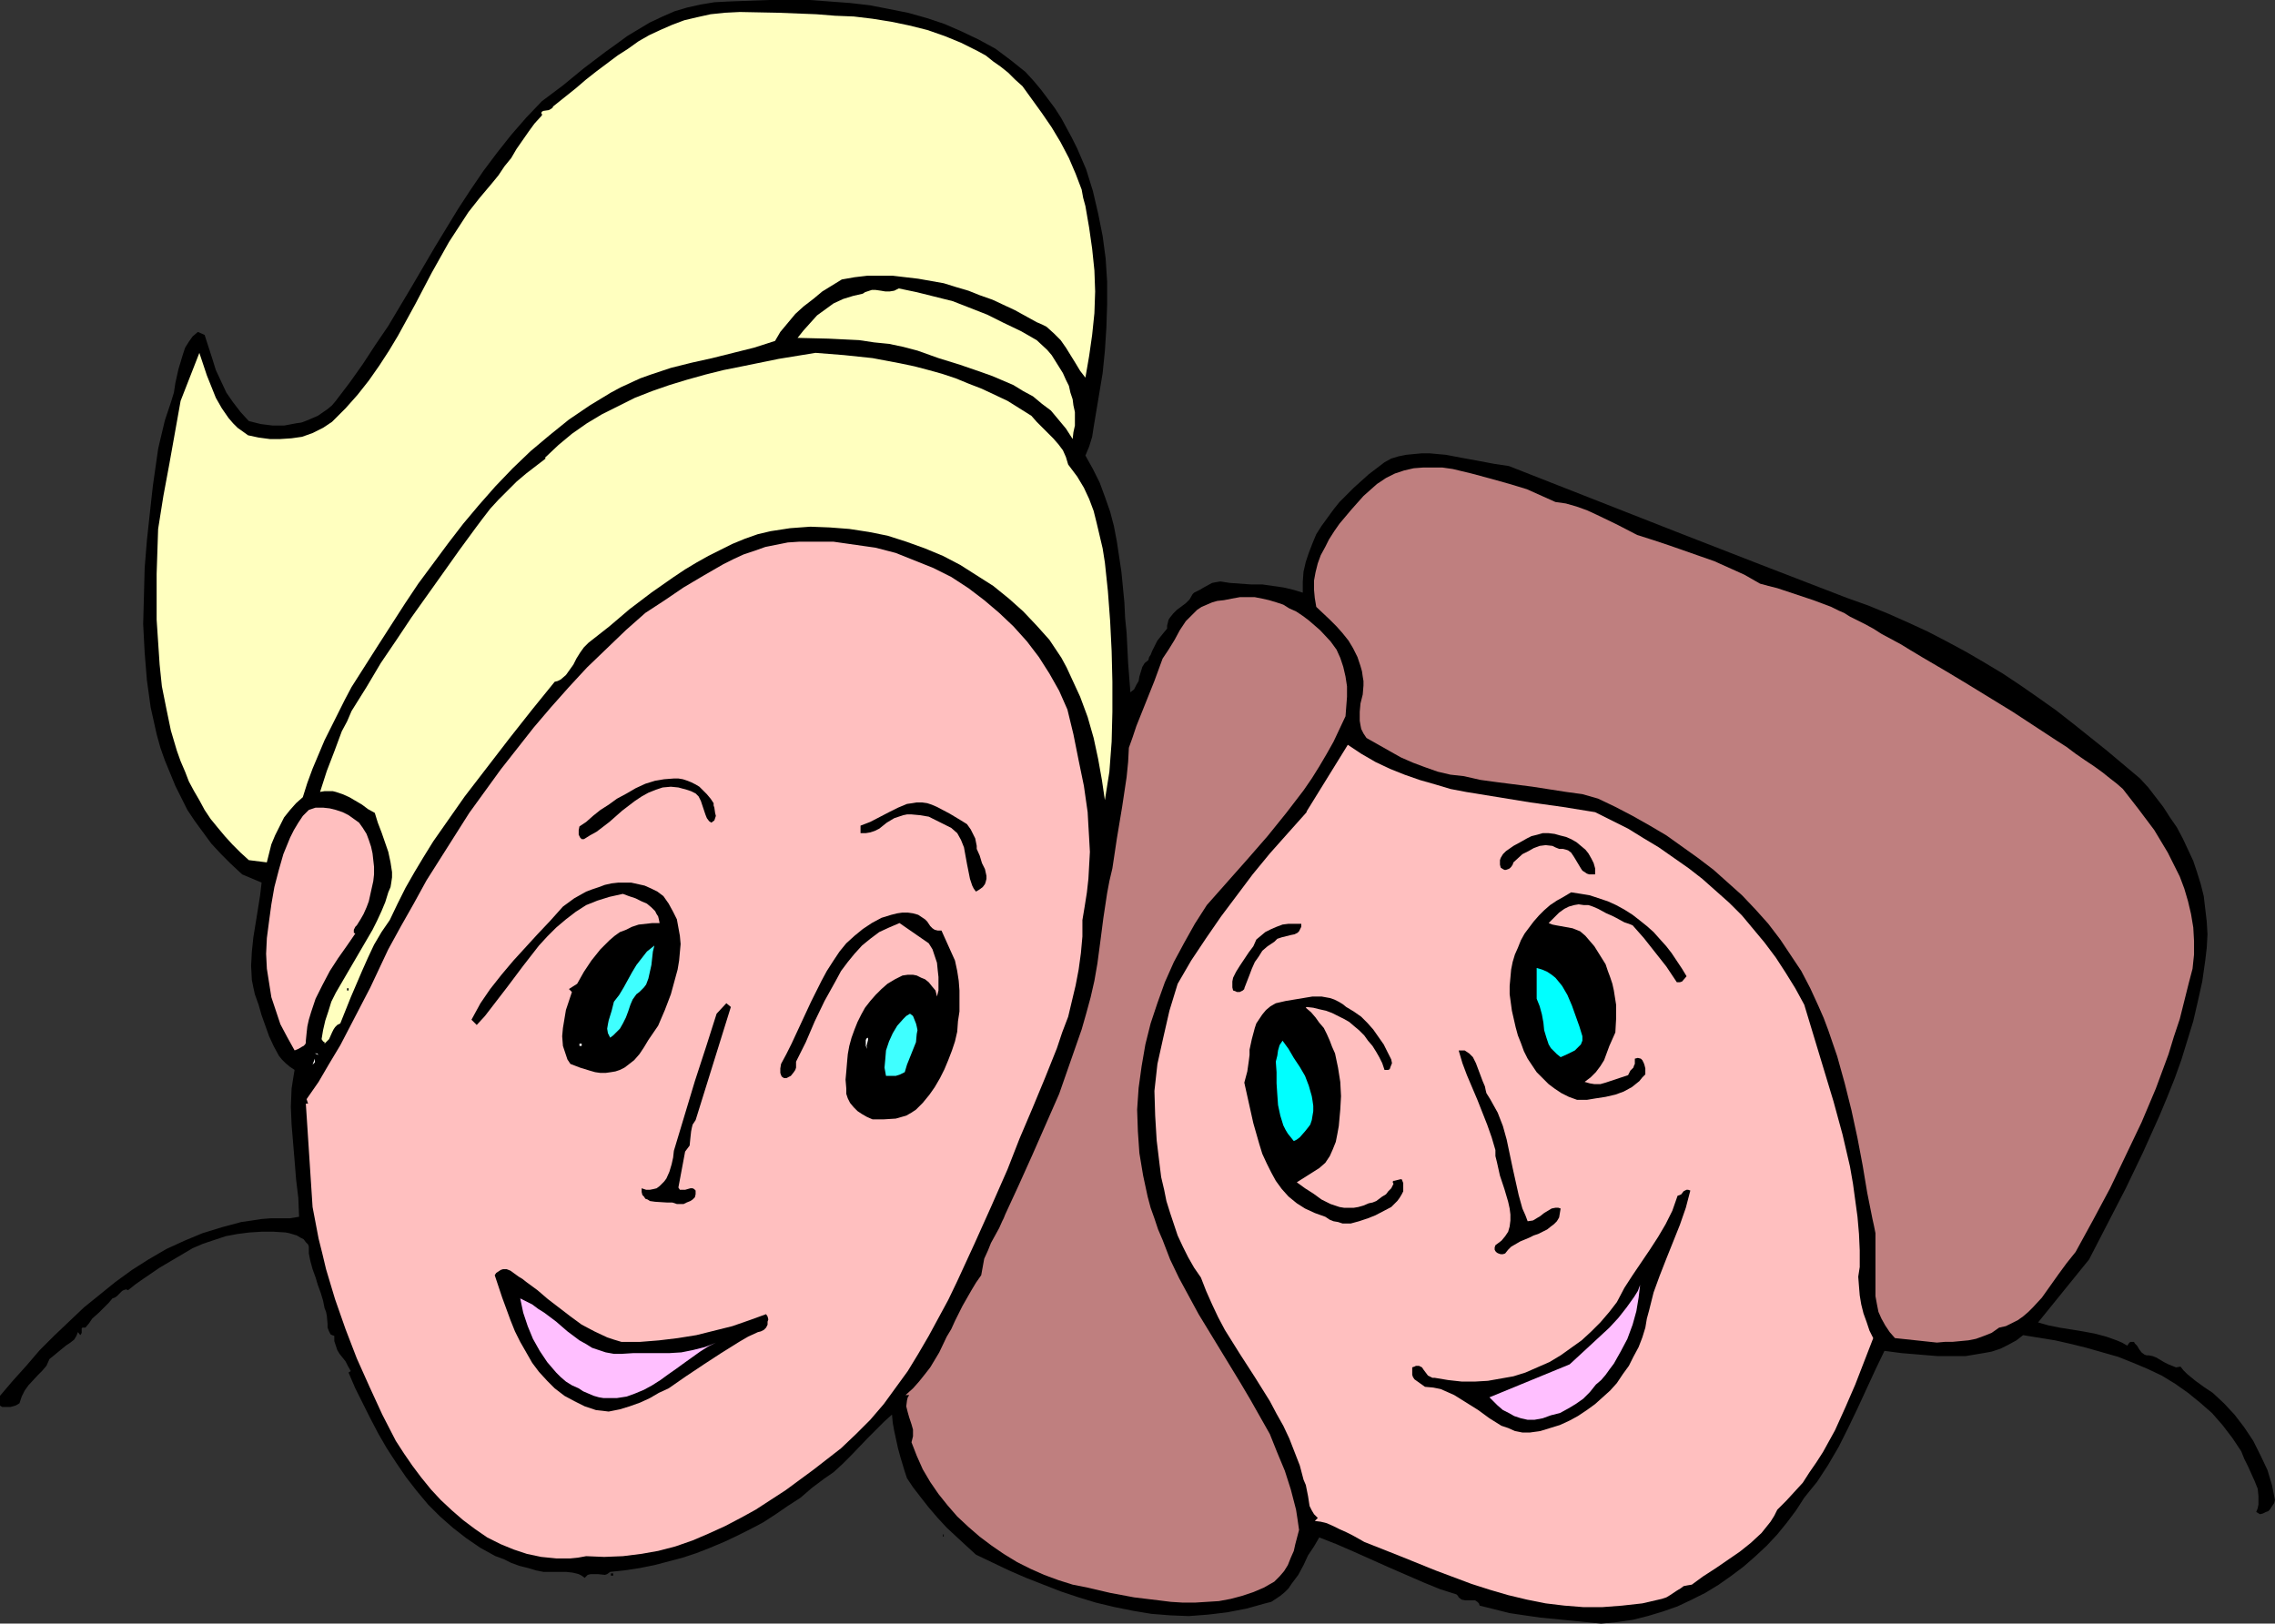
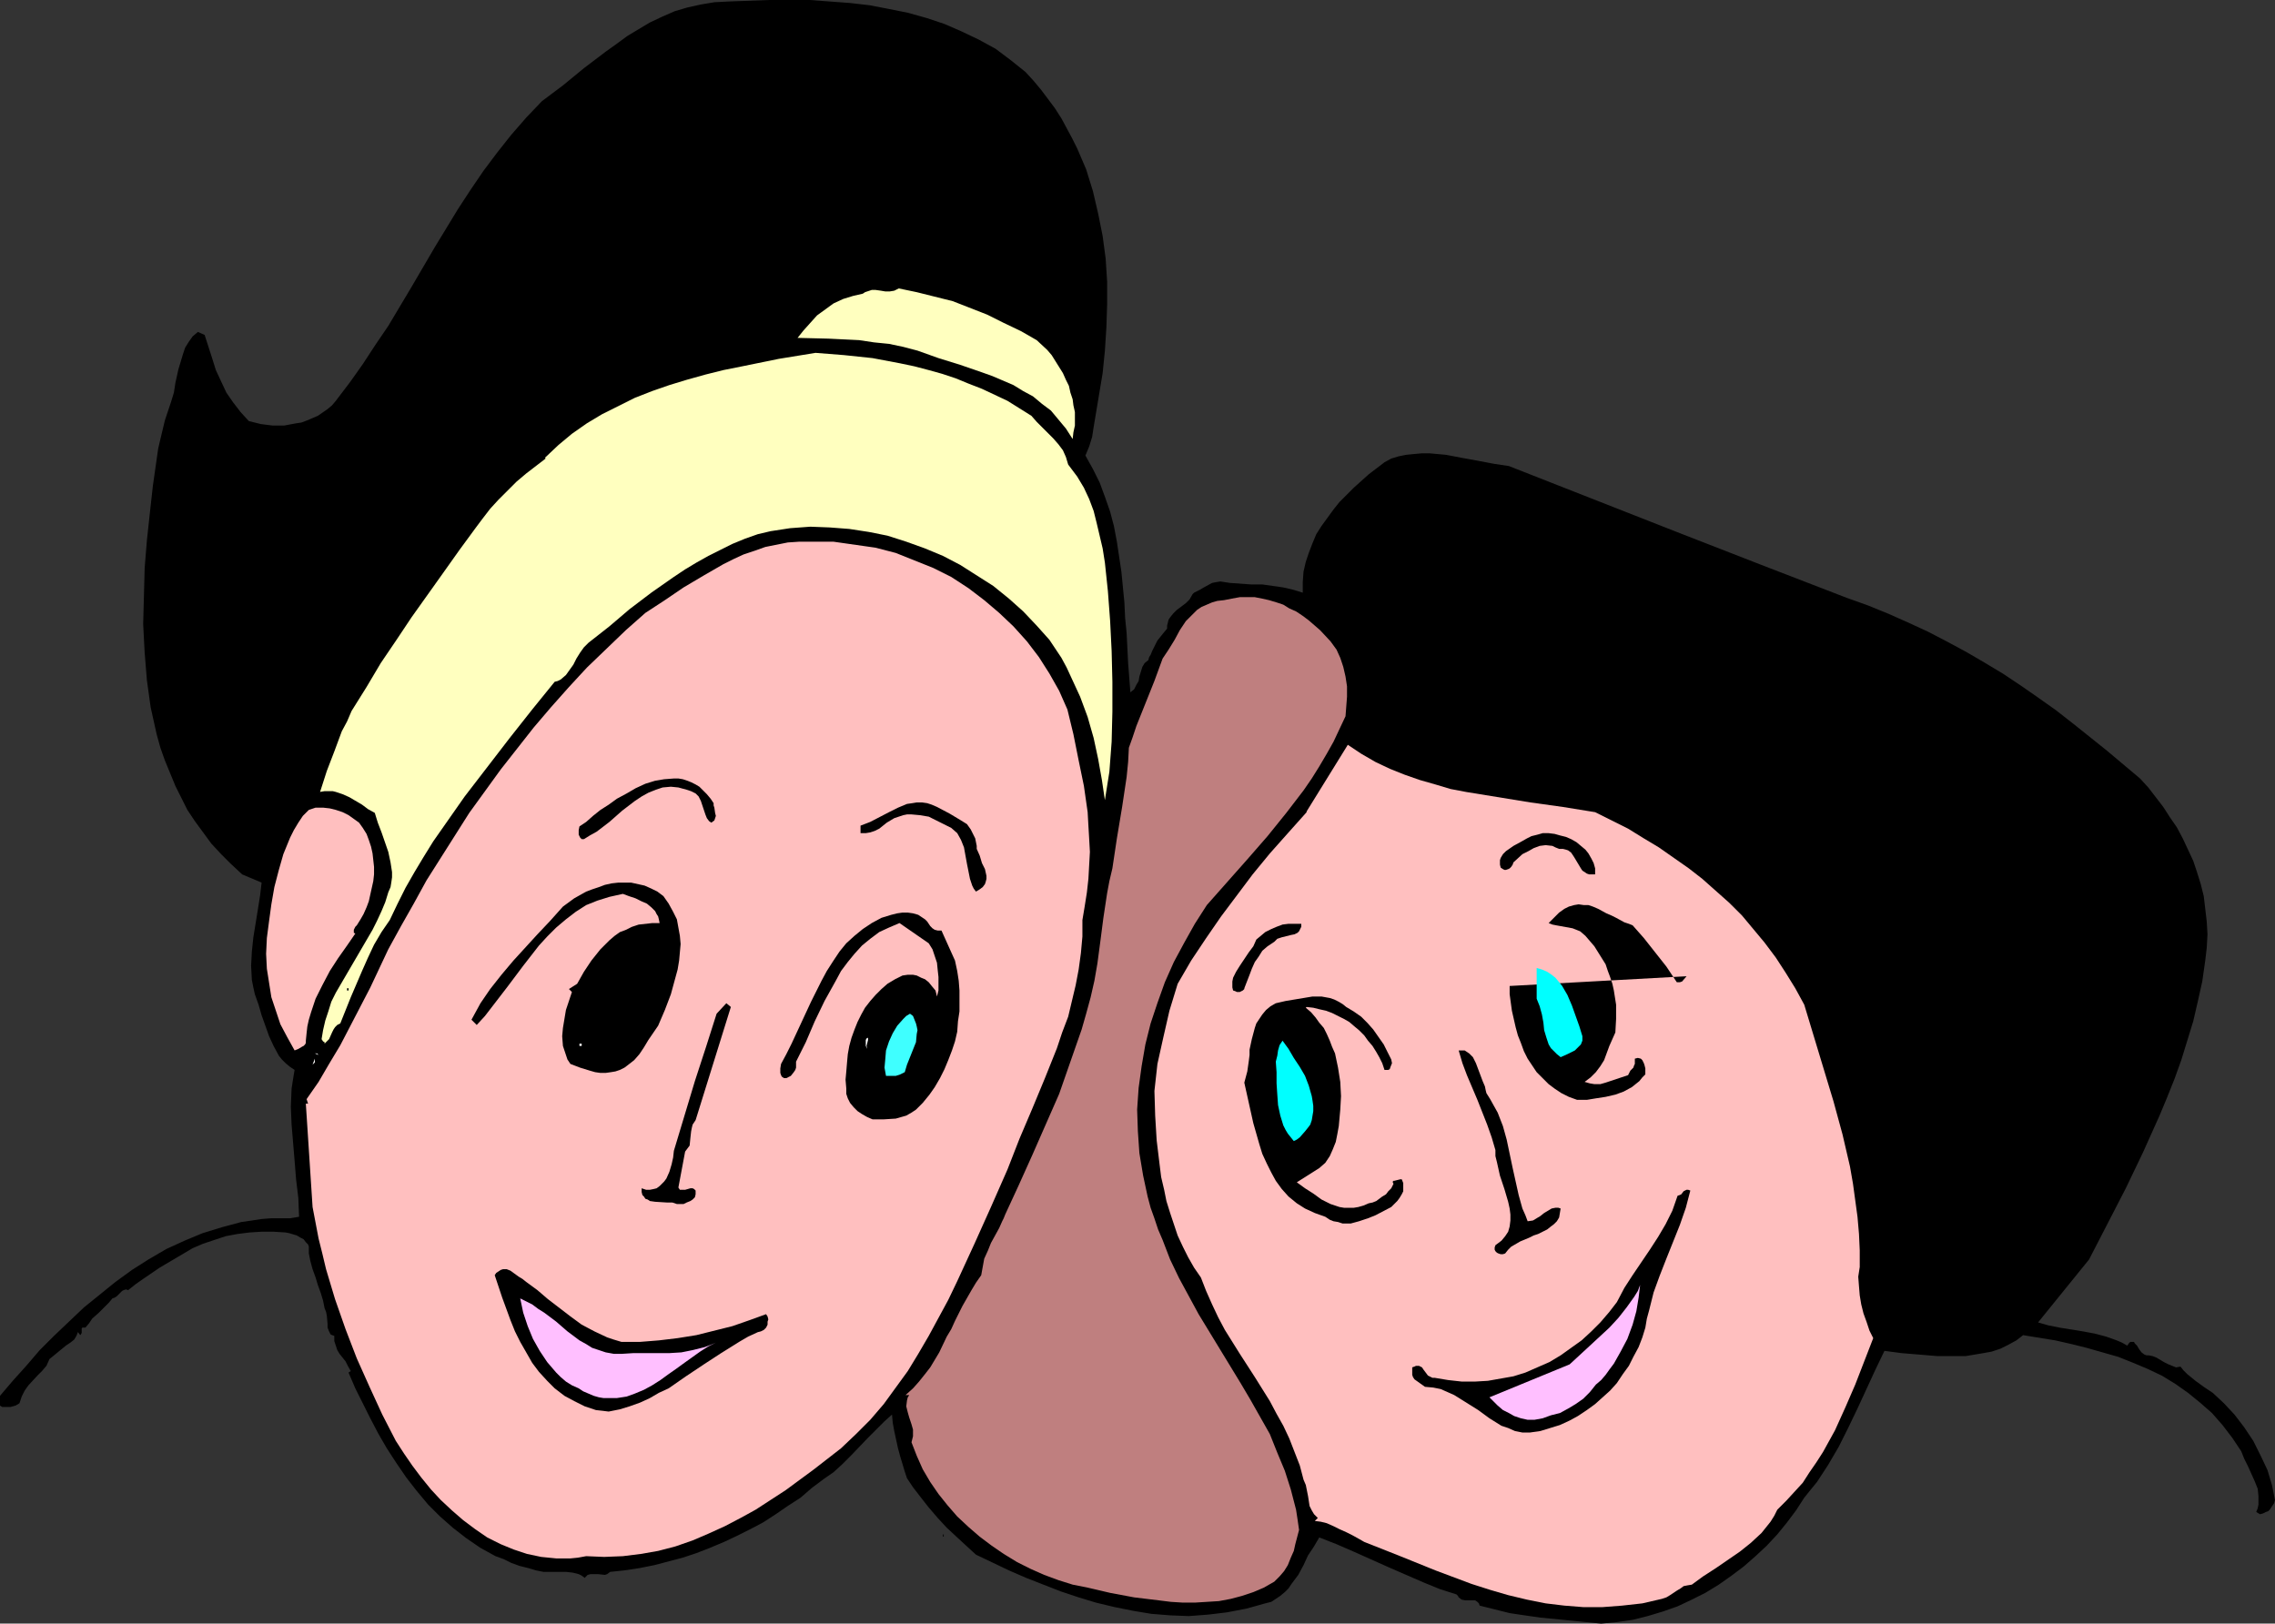
<svg xmlns="http://www.w3.org/2000/svg" xmlns:ns1="http://sodipodi.sourceforge.net/DTD/sodipodi-0.dtd" xmlns:ns2="http://www.inkscape.org/namespaces/inkscape" version="1.0" width="129.766mm" height="92.63mm" id="svg38" ns1:docname="Friends 6.wmf">
  <rect width="100%" height="100%" fill="#333333" stroke="none" />
  <ns1:namedview id="namedview38" pagecolor="#ffffff" bordercolor="#000000" borderopacity="0.25" ns2:showpageshadow="2" ns2:pageopacity="0.0" ns2:pagecheckerboard="0" ns2:deskcolor="#d1d1d1" ns2:document-units="mm" />
  <defs id="defs1">
    <pattern id="WMFhbasepattern" patternUnits="userSpaceOnUse" width="6" height="6" x="0" y="0" />
  </defs>
  <path style="fill:#000000;fill-opacity:1;fill-rule:evenodd;stroke:none" d="m 221.069,15.51 1.778,1.939 1.616,1.939 1.454,1.939 1.454,1.939 1.454,2.262 1.131,2.1 1.131,2.1 1.131,2.262 0.97,2.262 0.97,2.262 1.454,4.685 1.131,4.847 0.97,4.847 0.646,4.847 0.323,5.008 v 4.847 l -0.162,5.008 -0.323,5.008 -0.485,4.847 -0.808,4.847 -0.808,4.847 -0.323,1.939 -0.323,2.1 -0.646,2.1 -0.808,1.939 1.616,2.908 1.454,2.908 1.131,3.07 1.131,3.231 0.808,3.07 0.646,3.393 0.485,3.231 0.485,3.231 0.646,6.624 0.162,3.393 0.323,3.231 0.323,6.462 0.485,6.301 0.808,-0.646 0.485,-0.969 0.485,-0.808 0.162,-0.969 0.646,-2.1 0.485,-0.808 0.808,-0.646 0.162,-0.646 0.323,-0.485 0.323,-0.808 0.808,-1.616 0.323,-0.646 0.646,-0.808 0.646,-0.808 0.808,-0.969 v -0.646 l 0.162,-0.646 0.162,-0.646 0.323,-0.485 0.646,-0.808 0.808,-0.808 1.939,-1.454 0.808,-0.808 0.646,-1.131 0.323,-0.323 0.646,-0.323 0.646,-0.323 0.808,-0.485 1.778,-0.969 0.808,-0.162 0.97,-0.162 2.101,0.323 2.262,0.162 2.262,0.162 h 2.424 l 2.262,0.323 2.262,0.323 2.101,0.485 2.101,0.646 v -2.262 l 0.162,-2.262 0.485,-2.1 0.646,-1.939 0.808,-2.1 0.808,-1.939 1.131,-1.777 1.293,-1.777 1.293,-1.777 1.293,-1.616 3.07,-3.07 3.232,-2.908 3.394,-2.585 1.454,-0.808 1.616,-0.485 1.616,-0.323 1.616,-0.162 1.778,-0.162 h 1.616 l 3.555,0.323 3.394,0.646 3.555,0.646 3.394,0.646 3.232,0.485 18.099,7.109 18.099,7.109 18.261,7.109 18.422,7.109 4.525,1.616 4.363,1.777 4.363,1.939 4.202,1.939 4.04,2.1 4.202,2.262 3.878,2.262 4.04,2.423 3.878,2.585 3.717,2.585 3.878,2.746 3.717,2.908 7.272,5.816 7.11,5.978 1.778,1.939 1.616,2.1 1.616,2.1 1.454,2.262 1.454,2.1 1.293,2.423 1.131,2.423 1.131,2.423 0.808,2.423 0.808,2.585 0.646,2.585 0.323,2.746 0.323,2.746 0.162,2.746 -0.162,2.908 -0.323,2.746 -0.646,4.524 -0.97,4.362 -0.97,4.2 -1.293,4.201 -1.293,4.2 -1.454,4.039 -1.616,4.039 -1.616,3.877 -3.555,7.916 -3.717,7.755 -7.918,15.348 -10.989,13.571 2.262,0.646 2.424,0.485 5.01,0.808 2.586,0.485 2.424,0.646 2.262,0.808 1.131,0.485 1.131,0.646 0.323,-0.485 0.323,-0.323 h 0.162 0.646 l 0.162,0.323 0.485,0.485 0.485,0.808 0.485,0.646 0.646,0.485 0.485,0.162 h 0.485 l 0.808,0.162 0.808,0.323 1.616,0.969 0.97,0.485 0.808,0.323 0.808,0.323 0.97,-0.162 0.646,0.808 0.808,0.808 1.778,1.454 1.778,1.292 1.939,1.292 2.424,2.262 2.262,2.423 2.101,2.746 1.939,2.908 1.616,3.231 1.454,3.07 0.97,3.231 0.323,1.616 0.323,1.616 -0.162,0.646 -0.323,0.485 -0.646,0.969 -0.323,0.323 -0.485,0.162 -0.646,0.323 -0.646,0.162 -0.808,-0.485 0.323,-0.808 0.162,-0.808 v -0.969 -0.808 l -0.162,-1.616 -0.646,-1.616 -1.454,-3.231 -0.808,-1.616 -0.646,-1.616 -1.939,-2.908 -2.101,-2.746 -2.262,-2.585 -2.586,-2.262 -2.586,-2.1 -2.747,-1.939 -2.909,-1.777 -3.07,-1.454 -3.07,-1.292 -3.232,-1.292 -3.394,-0.969 -3.394,-0.969 -3.232,-0.808 -3.555,-0.808 -6.949,-1.131 -1.454,1.131 -1.778,0.969 -1.616,0.808 -1.939,0.646 -1.778,0.323 -1.939,0.323 -1.939,0.323 h -1.939 -4.04 l -3.878,-0.323 -3.878,-0.323 -3.717,-0.485 -1.939,4.039 -3.878,8.401 -1.939,4.039 -2.101,4.2 -2.262,3.877 -2.424,3.716 -1.454,1.777 -1.293,1.616 -1.778,2.746 -1.939,2.585 -2.101,2.585 -2.262,2.423 -2.424,2.262 -2.586,2.262 -2.586,1.939 -2.747,1.939 -2.909,1.777 -2.909,1.454 -3.07,1.454 -3.232,1.131 -3.232,0.969 -3.232,0.808 -3.394,0.485 -3.394,0.323 -6.464,-0.646 -6.626,-0.646 -3.394,-0.485 -3.232,-0.485 -3.232,-0.808 -3.232,-0.808 -0.162,-0.485 -0.323,-0.323 -0.485,-0.323 h -0.646 -1.454 l -0.808,-0.162 -0.646,-0.485 -0.162,-0.323 -0.323,-0.323 -3.555,-1.131 -3.555,-1.454 -3.717,-1.616 -3.717,-1.616 -7.595,-3.393 -3.717,-1.616 -3.717,-1.454 -1.131,1.939 -1.293,1.939 -0.97,2.1 -1.131,2.1 -1.454,1.939 -0.646,0.969 -0.808,0.808 -0.97,0.808 -0.97,0.646 -0.97,0.646 -1.293,0.323 -4.04,1.131 -4.202,0.808 -4.04,0.485 -4.202,0.323 -4.04,-0.162 -4.04,-0.323 -3.878,-0.646 -4.04,-0.808 -4.04,-0.969 -3.717,-1.131 -3.878,-1.292 -3.717,-1.454 -3.717,-1.454 -3.717,-1.616 -7.11,-3.393 -1.939,-1.777 -2.101,-1.939 -2.262,-2.1 -1.939,-2.1 -1.939,-2.262 -1.778,-2.262 -1.616,-2.1 -1.293,-1.939 -0.485,-1.454 -0.485,-1.616 -0.485,-1.616 -0.485,-1.777 -0.808,-3.716 -0.323,-1.777 -0.162,-1.777 -1.616,1.454 -1.778,1.777 -1.778,1.777 -3.555,3.716 -1.939,1.939 -1.939,1.777 -2.101,1.454 -2.586,1.939 -2.424,2.1 -2.747,1.777 -2.586,1.777 -2.747,1.777 -2.747,1.454 -2.909,1.454 -2.747,1.292 -3.07,1.292 -2.909,1.131 -2.909,0.969 -3.07,0.808 -3.07,0.808 -3.232,0.646 -3.232,0.485 -3.07,0.323 -0.646,0.485 -0.485,0.162 -1.454,-0.162 h -1.616 l -0.646,0.162 -0.646,0.646 -0.646,-0.485 -0.646,-0.323 -1.293,-0.323 -1.454,-0.162 h -1.616 -3.232 l -1.616,-0.323 -1.616,-0.485 -1.939,-0.485 -1.778,-0.646 -1.616,-0.808 -1.778,-0.646 -3.232,-1.777 -3.07,-2.1 -2.909,-2.262 -2.747,-2.423 -2.586,-2.585 -2.424,-2.908 -2.262,-2.908 -2.101,-3.07 -2.101,-3.231 -1.778,-3.07 -1.778,-3.393 -1.616,-3.231 -1.616,-3.231 -1.454,-3.393 0.485,-0.323 -0.646,-1.131 -0.485,-0.969 -1.293,-1.616 -0.485,-0.808 -0.323,-0.969 -0.323,-0.969 v -1.131 l -0.485,-0.162 -0.323,-0.162 -0.323,-0.646 -0.323,-0.808 v -0.808 l -0.162,-1.777 -0.162,-0.808 -0.323,-0.808 -0.323,-1.616 -0.485,-1.616 -0.646,-1.777 -0.485,-1.616 -0.646,-1.777 -0.485,-1.777 -0.323,-1.616 v -1.454 l -0.162,-0.485 -0.485,-0.485 -0.485,-0.646 -0.646,-0.323 -0.808,-0.485 -1.616,-0.485 -0.808,-0.162 -2.586,-0.162 h -2.586 l -2.586,0.162 -2.586,0.323 -2.586,0.485 -2.424,0.808 -2.424,0.808 -2.262,0.969 -3.555,2.1 -3.555,2.1 -3.555,2.423 -1.616,1.131 -1.616,1.292 -0.485,-0.162 -0.485,0.162 -0.323,0.162 -0.485,0.485 -0.646,0.646 -0.485,0.323 -0.485,0.162 -0.808,0.969 -0.808,0.808 -1.293,1.292 -1.454,1.292 -0.646,0.969 -0.808,0.969 h -0.485 -0.162 l -0.162,0.162 v 0.969 l -0.162,0.323 -0.162,0.162 -0.485,-0.646 -0.323,0.808 -0.485,0.808 -0.808,0.646 -0.97,0.646 -1.778,1.454 -0.97,0.808 -0.808,0.646 -0.646,1.454 -0.97,1.131 -0.97,0.969 -1.939,2.1 -0.808,1.131 -0.646,1.292 -0.485,1.454 -0.808,0.485 -1.131,0.323 H 1.131 0.485 L 0,303.083 v -2.1 l 2.747,-3.231 2.909,-3.231 2.909,-3.393 3.07,-3.07 3.232,-3.07 3.232,-3.07 3.394,-2.746 3.394,-2.746 3.555,-2.585 3.555,-2.262 3.878,-2.262 3.878,-1.777 3.878,-1.616 4.202,-1.292 4.202,-1.131 2.262,-0.323 2.101,-0.323 2.101,-0.162 h 1.939 2.101 l 1.939,-0.323 -0.162,-4.039 -0.485,-4.039 -0.323,-4.039 -0.323,-3.877 -0.323,-3.877 -0.162,-3.877 0.162,-3.877 0.323,-2.1 0.323,-1.939 -0.97,-0.646 -0.97,-0.808 -0.808,-0.808 -0.646,-0.808 -1.131,-2.1 -0.97,-2.1 -1.616,-4.524 -0.646,-2.262 -0.808,-2.262 -0.323,-1.454 -0.323,-1.616 -0.162,-3.07 0.162,-3.07 0.323,-3.07 0.97,-5.978 0.485,-3.07 0.323,-2.746 -4.202,-1.777 -2.424,-2.262 -2.101,-2.1 -2.101,-2.262 -1.778,-2.423 -1.778,-2.423 -1.616,-2.423 -1.293,-2.585 -1.293,-2.585 -1.131,-2.746 -1.131,-2.746 -0.97,-2.746 -0.808,-2.908 -0.646,-2.908 -0.646,-2.908 -0.808,-5.816 -0.485,-5.978 -0.323,-6.139 0.162,-5.978 0.162,-6.139 0.485,-5.978 0.646,-5.978 0.646,-5.816 0.808,-5.655 0.323,-2.262 0.485,-2.1 0.97,-4.039 1.293,-3.877 0.646,-2.1 0.323,-2.1 0.646,-2.908 0.485,-1.616 0.485,-1.616 0.485,-1.454 0.808,-1.292 0.808,-1.131 1.131,-0.969 1.454,0.646 1.616,5.008 0.808,2.585 1.131,2.423 1.131,2.423 1.454,2.1 1.616,2.1 1.778,1.939 1.293,0.323 1.293,0.323 2.586,0.323 h 2.424 l 2.586,-0.485 1.131,-0.162 1.293,-0.485 1.131,-0.485 1.131,-0.485 2.101,-1.454 0.97,-0.808 0.808,-0.969 3.07,-4.039 2.747,-3.877 2.747,-4.201 2.747,-4.039 5.01,-8.401 5.01,-8.563 5.01,-8.239 2.747,-4.201 2.747,-4.039 2.909,-3.877 3.07,-3.877 3.232,-3.716 3.394,-3.554 4.525,-3.393 4.525,-3.716 4.686,-3.554 2.262,-1.616 2.424,-1.777 2.424,-1.454 2.424,-1.454 2.747,-1.292 2.586,-1.131 2.747,-0.808 2.909,-0.646 2.909,-0.485 3.07,-0.162 L 165.801,0 h 4.363 4.363 l 4.363,0.323 4.363,0.323 4.202,0.485 4.202,0.808 4.04,0.808 4.04,1.131 3.878,1.292 3.717,1.616 3.717,1.777 3.555,1.939 3.232,2.423 z" id="path1" />
-   <path style="fill:#ffffbf;fill-opacity:1;fill-rule:evenodd;stroke:none" d="m 220.422,18.579 2.101,2.908 2.101,2.908 2.101,3.07 1.939,3.231 1.778,3.393 1.454,3.393 1.293,3.393 0.323,1.777 0.485,1.777 0.808,4.685 0.646,4.524 0.485,4.685 0.162,4.524 -0.162,4.685 -0.485,4.685 -0.646,4.524 -0.808,4.685 -1.131,-1.454 -0.97,-1.616 -2.101,-3.393 -1.131,-1.616 -1.454,-1.454 -1.616,-1.454 -0.97,-0.485 -1.131,-0.485 -4.686,-2.585 -2.424,-1.131 -2.424,-1.131 -2.747,-0.969 -2.424,-0.969 -2.747,-0.808 -2.586,-0.808 -2.747,-0.485 -2.747,-0.485 -2.747,-0.323 -2.747,-0.323 h -2.747 -2.747 l -2.747,0.323 -2.747,0.485 -2.101,1.292 -2.101,1.292 -1.939,1.616 -2.101,1.616 -1.778,1.616 -1.616,1.939 -1.616,1.939 -1.131,1.939 -4.525,1.454 -4.525,1.131 -4.525,1.131 -4.363,0.969 -4.525,1.131 -4.363,1.454 -2.262,0.808 -2.101,0.969 -2.101,0.969 -2.101,1.131 -4.525,2.746 -4.525,3.07 -4.202,3.393 -4.04,3.393 -3.878,3.716 -3.717,3.877 -3.555,4.039 -3.394,4.039 -3.232,4.2 -3.232,4.362 -3.232,4.362 -2.909,4.362 -5.818,9.047 -5.656,8.886 -1.454,2.746 -1.454,2.908 -2.909,5.816 -2.586,6.139 -1.131,3.07 -0.97,3.07 -1.454,1.292 -1.293,1.454 -1.293,1.616 -0.97,1.939 -0.97,1.939 -0.808,1.939 -0.485,1.939 -0.485,1.939 -3.878,-0.485 -1.778,-1.616 -1.778,-1.777 -1.616,-1.777 -1.616,-1.939 -1.454,-1.777 -1.293,-1.939 -1.131,-2.1 -1.131,-1.939 -1.131,-2.1 -0.808,-2.1 -0.97,-2.262 -0.808,-2.262 -1.293,-4.362 -0.97,-4.685 -0.97,-4.847 -0.485,-4.685 -0.323,-4.847 -0.323,-4.847 v -5.008 -4.847 l 0.323,-9.693 1.131,-7.109 1.293,-6.947 2.424,-13.571 4.04,-10.34 1.616,4.847 0.97,2.423 0.97,2.423 1.293,2.262 1.454,2.1 0.97,1.131 0.97,0.969 1.131,0.808 1.131,0.808 2.262,0.485 2.424,0.323 h 2.262 l 2.424,-0.162 2.262,-0.323 2.262,-0.808 2.262,-1.131 0.97,-0.646 0.97,-0.646 2.909,-2.908 2.586,-2.908 2.424,-3.07 2.262,-3.231 2.101,-3.231 1.939,-3.231 3.717,-6.785 3.555,-6.785 3.717,-6.624 2.101,-3.231 2.101,-3.231 2.424,-3.07 2.586,-3.07 1.454,-1.777 1.293,-1.939 1.454,-1.777 1.131,-1.939 2.586,-3.716 1.293,-1.777 1.616,-1.777 v -0.323 l -0.162,-0.162 0.162,-0.323 0.323,-0.162 1.131,-0.162 0.323,-0.162 0.485,-0.323 0.162,-0.323 2.424,-1.939 2.424,-1.939 2.262,-1.939 2.262,-1.777 4.525,-3.393 2.262,-1.454 2.262,-1.616 2.262,-1.292 2.424,-1.131 2.586,-1.131 2.586,-0.969 2.747,-0.646 2.909,-0.646 3.07,-0.323 3.232,-0.162 8.242,0.162 8.242,0.323 4.04,0.323 4.04,0.162 4.04,0.485 4.04,0.646 3.878,0.808 3.878,0.969 3.717,1.292 3.555,1.454 3.555,1.777 1.778,0.969 1.616,1.292 1.616,1.131 1.616,1.292 1.454,1.454 z" id="path2" />
  <path style="fill:#ffffbf;fill-opacity:1;fill-rule:evenodd;stroke:none" d="m 223.493,73.347 2.262,2.1 0.97,1.131 0.808,1.292 0.808,1.292 0.808,1.292 0.646,1.454 0.646,1.292 0.323,1.454 0.485,1.454 0.162,1.292 0.323,1.454 v 1.454 1.454 l -0.323,1.454 -0.162,1.454 -1.454,-2.262 -1.616,-1.939 -1.616,-1.939 -1.939,-1.454 -1.939,-1.616 -2.101,-1.131 -2.101,-1.292 -2.262,-0.969 -2.262,-0.969 -2.262,-0.808 -4.686,-1.616 -4.686,-1.454 -4.525,-1.616 -3.07,-0.808 -3.07,-0.646 -3.232,-0.323 -3.232,-0.485 -6.626,-0.323 -6.626,-0.162 1.293,-1.616 1.454,-1.616 1.454,-1.616 1.778,-1.292 1.778,-1.292 2.101,-0.969 2.101,-0.646 2.101,-0.485 0.485,-0.323 0.485,-0.162 0.97,-0.323 h 0.808 l 1.131,0.162 0.97,0.162 h 0.97 l 0.97,-0.162 0.97,-0.485 3.878,0.808 3.878,0.969 3.878,0.969 3.717,1.454 3.717,1.454 3.555,1.777 3.717,1.777 z" id="path3" />
  <path style="fill:#ffffbf;fill-opacity:1;fill-rule:evenodd;stroke:none" d="m 222.361,89.665 1.131,1.292 1.131,1.131 2.424,2.423 1.131,1.292 0.97,1.292 0.646,1.454 0.485,1.616 0.97,1.292 0.97,1.292 1.454,2.423 1.131,2.423 0.97,2.585 0.646,2.585 0.646,2.746 0.646,2.746 0.485,3.07 0.646,6.139 0.485,6.462 0.323,6.462 0.162,6.624 v 6.462 l -0.162,6.462 -0.485,6.462 -0.485,3.07 -0.485,3.07 -0.646,-4.362 -0.808,-4.524 -0.97,-4.524 -1.293,-4.524 -1.616,-4.362 -1.939,-4.2 -0.97,-2.1 -1.131,-2.1 -1.293,-1.939 -1.293,-1.939 -2.747,-3.07 -2.909,-3.07 -3.07,-2.746 -3.394,-2.746 -3.555,-2.262 -3.555,-2.262 -3.717,-1.939 -3.878,-1.616 -4.04,-1.454 -4.04,-1.292 -4.04,-0.808 -4.202,-0.646 -4.202,-0.323 -4.202,-0.162 -4.363,0.323 -4.202,0.646 -2.747,0.646 -2.747,0.969 -2.747,1.131 -2.586,1.292 -2.586,1.292 -2.586,1.454 -2.424,1.454 -2.424,1.616 -4.848,3.393 -4.686,3.554 -4.363,3.716 -4.525,3.554 -0.97,0.969 -0.808,1.131 -0.808,1.292 -0.646,1.292 -0.808,1.131 -0.808,1.131 -1.131,0.969 -0.646,0.323 -0.646,0.162 -4.848,5.978 -4.848,6.139 -4.848,6.301 -4.848,6.301 -4.525,6.462 -2.262,3.231 -2.101,3.393 -1.939,3.231 -1.939,3.393 -1.778,3.554 -1.616,3.393 -1.778,2.585 -1.616,2.746 -1.293,2.746 -1.293,2.908 -2.424,5.655 -2.262,5.655 -0.646,0.323 -0.485,0.485 -0.323,0.485 -0.323,0.646 -0.646,1.454 -0.485,0.485 -0.485,0.485 v -0.323 l -0.323,-0.162 -0.323,-0.485 0.323,-1.939 0.485,-2.1 0.646,-1.939 0.646,-2.1 0.97,-1.939 1.131,-1.939 2.262,-3.877 2.262,-3.877 2.262,-3.877 0.97,-1.939 0.97,-2.1 0.808,-1.939 0.646,-2.1 0.485,-1.131 0.162,-0.969 0.162,-1.131 v -1.131 l -0.323,-2.1 -0.485,-2.262 -1.454,-4.201 -0.808,-2.1 -0.646,-2.1 -1.454,-0.808 -1.293,-0.969 -2.747,-1.616 -1.454,-0.646 -1.454,-0.485 -0.646,-0.162 H 70.781 69.973 l -0.97,0.162 1.454,-4.524 1.616,-4.201 1.616,-4.362 1.131,-2.1 0.97,-2.262 3.232,-5.17 3.07,-5.17 3.394,-5.008 3.232,-4.847 6.787,-9.532 3.555,-5.008 3.555,-4.847 1.454,-1.939 1.616,-2.1 1.778,-1.939 1.939,-1.939 1.939,-1.939 2.101,-1.777 2.101,-1.616 2.101,-1.616 -0.162,-0.162 2.909,-2.746 2.909,-2.423 3.232,-2.262 3.232,-1.939 3.555,-1.777 3.555,-1.777 3.717,-1.454 3.717,-1.292 3.717,-1.131 4.04,-1.131 3.878,-0.969 4.04,-0.808 7.918,-1.616 7.918,-1.292 6.141,0.485 6.141,0.646 5.979,1.131 3.07,0.646 3.07,0.808 2.909,0.808 2.909,0.969 2.747,1.131 2.909,1.131 2.747,1.292 2.747,1.292 2.586,1.616 z" id="path4" />
-   <path style="fill:#bf7f7f;fill-opacity:1;fill-rule:evenodd;stroke:none" d="m 335.32,108.244 2.262,0.323 2.262,0.646 2.262,0.808 2.101,0.969 4.363,2.1 4.363,2.262 3.555,1.131 3.394,1.131 6.464,2.262 3.232,1.131 3.232,1.454 3.232,1.454 3.394,1.939 1.778,0.485 1.939,0.485 3.878,1.292 3.878,1.292 3.878,1.454 0.646,0.323 0.97,0.485 1.131,0.485 1.293,0.808 1.616,0.808 1.616,0.808 1.778,0.969 1.778,1.131 2.101,1.131 2.101,1.131 2.101,1.292 2.424,1.454 4.686,2.746 4.848,2.908 10.019,6.139 4.686,3.07 4.686,3.07 2.262,1.454 1.939,1.454 2.101,1.454 1.939,1.292 1.778,1.292 1.616,1.292 1.454,1.131 1.293,1.131 3.394,4.362 3.394,4.524 1.454,2.423 1.454,2.423 1.293,2.585 1.293,2.585 0.97,2.585 0.808,2.746 0.646,2.746 0.485,2.908 0.162,2.908 v 2.908 l -0.323,3.07 -0.808,3.07 -0.97,3.877 -0.97,3.877 -1.293,3.877 -1.131,3.716 -2.747,7.432 -3.07,7.27 -3.394,7.109 -3.394,7.109 -3.717,6.947 -3.717,6.785 -1.939,2.423 -1.778,2.423 -3.555,5.008 -1.939,2.1 -0.97,0.969 -1.131,0.969 -1.131,0.808 -1.293,0.646 -1.293,0.646 -1.454,0.323 -1.616,1.131 -1.616,0.646 -1.778,0.646 -1.616,0.323 -3.394,0.323 h -1.616 l -1.778,0.162 -9.05,-0.969 -1.131,-1.292 -0.97,-1.454 -0.808,-1.454 -0.646,-1.454 -0.323,-1.616 -0.323,-1.777 v -1.616 -1.777 -3.393 -3.393 -1.777 -1.616 l -0.323,-1.616 -0.323,-1.454 -1.131,-5.655 -0.97,-5.816 -1.131,-5.978 -1.293,-5.978 -1.454,-5.816 -1.616,-5.816 -1.939,-5.655 -0.97,-2.585 -1.131,-2.585 -1.778,-3.877 -1.939,-3.716 -2.262,-3.393 -2.262,-3.393 -2.586,-3.393 -2.747,-3.07 -2.909,-3.07 -3.07,-2.746 -3.07,-2.746 -3.394,-2.585 -3.394,-2.423 -3.394,-2.423 -3.555,-2.1 -3.717,-2.1 -3.717,-1.939 -3.717,-1.777 -3.394,-0.969 -3.555,-0.485 -7.272,-1.131 -7.595,-0.969 -3.555,-0.485 -3.555,-0.808 -2.909,-0.323 -2.747,-0.646 -2.747,-0.969 -2.586,-0.969 -2.586,-1.131 -2.586,-1.454 -4.848,-2.746 -0.646,-0.969 -0.485,-0.969 -0.162,-0.808 -0.162,-0.969 v -1.939 l 0.162,-1.777 0.485,-1.939 0.162,-1.939 v -0.969 l -0.162,-0.969 -0.162,-1.131 -0.323,-1.131 -0.646,-1.939 -0.97,-1.939 -0.97,-1.616 -1.293,-1.616 -1.293,-1.454 -1.454,-1.454 -2.909,-2.746 -0.323,-1.939 -0.162,-1.777 v -1.939 l 0.323,-1.777 0.485,-1.939 0.646,-1.777 0.97,-1.777 0.808,-1.616 1.131,-1.777 1.131,-1.616 2.586,-3.07 2.586,-2.908 2.909,-2.585 1.939,-1.292 1.939,-0.969 1.939,-0.646 2.101,-0.485 2.101,-0.162 h 2.101 1.939 l 2.262,0.323 4.04,0.969 4.202,1.131 4.04,1.131 3.717,1.131 z" id="path5" />
  <path style="fill:#ffbfbf;fill-opacity:1;fill-rule:evenodd;stroke:none" d="m 230.118,152.995 1.293,5.331 1.131,5.655 1.131,5.493 0.808,5.655 0.162,2.908 0.162,2.746 0.162,2.908 -0.162,2.908 -0.162,2.908 -0.323,2.908 -0.485,3.07 -0.485,2.908 v 3.554 l -0.323,3.554 -0.485,3.554 -0.646,3.393 -0.808,3.393 -0.808,3.393 -1.293,3.393 -1.131,3.393 -2.586,6.462 -2.747,6.624 -2.747,6.462 -2.586,6.624 -3.555,8.078 -3.555,7.916 -3.717,8.078 -1.939,4.039 -2.101,3.877 -2.101,3.877 -2.262,3.877 -2.262,3.716 -2.586,3.554 -2.586,3.554 -2.909,3.393 -3.07,3.07 -3.232,3.07 -5.818,4.524 -6.141,4.524 -3.232,2.1 -3.232,2.1 -3.232,1.777 -3.394,1.777 -3.555,1.616 -3.394,1.454 -3.717,1.292 -3.717,0.969 -3.717,0.646 -3.878,0.485 -4.04,0.162 -3.878,-0.162 -1.778,0.323 -1.616,0.162 h -1.616 -1.454 l -3.232,-0.323 -3.07,-0.646 -2.909,-0.969 -2.747,-1.131 -2.909,-1.454 -2.586,-1.777 -2.586,-1.939 -2.424,-2.1 -2.424,-2.262 -2.101,-2.262 -2.101,-2.585 -1.939,-2.585 -1.778,-2.585 -1.778,-2.746 -2.909,-5.655 -2.747,-5.978 -2.747,-6.139 -2.424,-6.301 -2.262,-6.462 -1.939,-6.462 -0.808,-3.393 -0.808,-3.231 -0.646,-3.393 -0.646,-3.393 -1.454,-22.295 h 0.485 l -0.485,-1.454 0.162,0.485 2.586,-3.716 2.262,-3.877 2.424,-4.039 2.101,-4.039 4.363,-8.401 3.878,-8.239 2.747,-5.008 2.747,-4.847 2.747,-5.008 3.07,-4.847 3.07,-4.847 3.07,-4.847 3.394,-4.685 3.394,-4.685 3.555,-4.524 3.555,-4.524 3.717,-4.362 3.878,-4.362 3.878,-4.2 4.202,-4.039 4.202,-4.039 4.202,-3.716 4.202,-2.746 4.04,-2.746 4.363,-2.585 4.202,-2.423 2.262,-1.131 2.101,-0.969 2.424,-0.808 2.262,-0.808 2.424,-0.485 2.424,-0.485 2.424,-0.162 h 2.747 2.262 2.424 l 2.262,0.323 4.525,0.646 2.262,0.323 4.363,1.131 4.04,1.616 4.04,1.616 3.878,1.939 3.717,2.423 3.394,2.585 3.232,2.746 3.07,2.908 2.909,3.231 2.586,3.393 2.262,3.554 2.101,3.716 z" id="path6" />
  <path style="fill:#bf7f7f;fill-opacity:1;fill-rule:evenodd;stroke:none" d="m 286.84,138.294 1.293,1.777 0.808,1.777 0.646,1.939 0.485,2.1 0.323,2.1 v 2.262 l -0.162,2.1 -0.162,2.1 -1.293,2.746 -1.293,2.746 -1.454,2.585 -1.616,2.746 -1.616,2.585 -1.778,2.585 -3.717,4.847 -4.04,5.008 -4.363,5.008 -8.726,9.855 -2.586,4.039 -2.262,4.039 -2.262,4.2 -1.939,4.362 -1.616,4.524 -1.454,4.362 -1.131,4.524 -0.808,4.685 -0.646,4.685 -0.323,4.685 0.162,4.685 0.323,4.685 0.808,4.847 0.97,4.524 0.646,2.423 0.808,2.262 0.808,2.423 0.97,2.262 1.616,4.201 1.939,4.039 2.101,3.877 2.101,3.877 4.525,7.432 4.525,7.432 2.101,3.554 2.101,3.716 2.101,3.716 1.616,4.039 1.616,3.877 1.293,4.039 1.131,4.362 0.323,2.1 0.323,2.262 -0.808,3.07 -0.323,1.454 -0.646,1.454 -0.646,1.616 -0.808,1.292 -0.97,1.131 -1.131,1.131 -2.262,1.292 -2.262,0.969 -2.424,0.808 -2.424,0.646 -2.586,0.485 -2.586,0.162 -2.586,0.162 h -2.586 l -2.586,-0.162 -2.586,-0.323 -5.333,-0.646 -5.171,-0.969 -4.848,-1.131 -3.232,-0.646 -3.07,-0.969 -3.07,-1.131 -2.909,-1.292 -2.909,-1.454 -2.909,-1.777 -2.586,-1.777 -2.586,-1.939 -2.424,-2.1 -2.424,-2.262 -2.101,-2.423 -1.939,-2.423 -1.778,-2.585 -1.616,-2.746 -1.293,-2.908 -1.131,-2.908 0.162,-0.646 0.162,-0.646 v -1.454 l -0.323,-1.131 -0.485,-1.454 -0.323,-1.131 -0.323,-1.292 0.162,-1.292 0.162,-0.646 0.323,-0.485 h -0.808 l 1.616,-1.454 1.293,-1.454 1.293,-1.616 1.131,-1.454 1.939,-3.231 1.616,-3.393 0.97,-1.616 0.808,-1.777 1.616,-3.231 1.939,-3.393 0.97,-1.616 1.131,-1.616 0.323,-1.777 0.323,-1.777 0.808,-1.777 0.646,-1.616 1.778,-3.231 0.646,-1.454 0.323,-0.646 0.323,-0.808 2.909,-6.301 2.909,-6.462 2.909,-6.624 2.909,-6.624 2.424,-6.947 2.424,-6.947 0.97,-3.393 0.97,-3.554 0.808,-3.554 0.646,-3.716 0.646,-4.847 0.646,-5.008 0.808,-5.331 0.485,-2.585 0.646,-2.746 0.97,-6.462 1.131,-6.785 0.97,-6.462 0.323,-3.231 0.162,-3.07 0.808,-2.262 0.808,-2.423 1.939,-4.847 1.939,-4.847 1.778,-4.847 1.293,-1.939 1.293,-2.1 1.131,-2.1 1.293,-1.939 1.616,-1.616 0.808,-0.808 0.97,-0.646 1.131,-0.485 1.131,-0.485 1.131,-0.323 1.454,-0.162 1.616,-0.323 1.778,-0.323 h 1.616 1.616 l 1.616,0.323 1.454,0.323 1.616,0.485 1.454,0.485 1.293,0.808 1.454,0.646 1.454,0.969 1.293,0.969 2.424,2.1 z" id="path7" />
  <path style="fill:#ffbfbf;fill-opacity:1;fill-rule:evenodd;stroke:none" d="m 343.884,175.129 3.555,1.777 3.555,1.777 3.394,2.1 3.232,1.939 3.232,2.262 3.232,2.262 2.909,2.262 2.909,2.585 2.909,2.585 2.747,2.746 2.424,2.908 2.424,2.908 2.424,3.231 2.101,3.231 2.101,3.393 1.939,3.554 2.101,6.947 2.101,6.947 2.101,6.947 1.939,7.109 1.616,6.947 0.646,3.716 0.485,3.554 0.485,3.554 0.323,3.716 0.162,3.554 v 3.554 l -0.323,2.1 0.162,2.1 0.162,1.939 0.323,1.939 0.485,1.939 0.646,1.777 0.646,1.939 0.808,1.616 -3.878,10.017 -2.101,4.847 -2.262,5.008 -2.586,4.685 -1.454,2.262 -1.454,2.1 -1.454,2.262 -1.778,1.939 -1.778,1.939 -1.939,1.939 -0.646,1.292 -0.808,1.292 -1.939,2.423 -2.262,2.1 -2.424,1.939 -5.171,3.554 -2.747,1.777 -2.424,1.777 -0.97,0.162 -0.808,0.162 -0.646,0.485 -0.808,0.485 -1.454,0.969 -0.808,0.485 -0.97,0.323 -2.101,0.485 -2.101,0.485 -4.363,0.485 -4.202,0.323 h -4.202 l -4.04,-0.323 -4.04,-0.485 -4.04,-0.808 -4.04,-0.969 -3.878,-1.131 -4.04,-1.292 -3.878,-1.454 -3.878,-1.454 -7.595,-3.07 -7.757,-3.07 -1.131,-0.646 -1.454,-0.808 -1.293,-0.646 -1.454,-0.646 -1.293,-0.646 -1.454,-0.646 -1.293,-0.323 -1.293,-0.162 0.646,-0.646 -0.323,-0.323 -0.485,-0.485 -0.485,-0.808 -0.485,-0.969 -0.323,-2.1 -0.485,-2.423 -0.485,-1.131 -0.808,-3.07 -1.131,-2.908 -1.131,-2.908 -1.293,-2.746 -1.454,-2.585 -1.454,-2.746 -3.232,-5.17 -3.232,-5.008 -3.232,-5.17 -1.454,-2.746 -1.293,-2.746 -1.293,-2.908 -1.131,-2.908 -1.454,-2.1 -1.293,-2.262 -1.131,-2.262 -1.131,-2.423 -0.808,-2.423 -0.808,-2.423 -0.808,-2.585 -0.485,-2.423 -0.646,-2.746 -0.323,-2.585 -0.646,-5.331 -0.323,-5.331 -0.162,-5.331 0.323,-2.908 0.323,-2.908 1.293,-5.816 1.293,-5.655 1.778,-5.816 2.909,-5.008 3.232,-4.847 3.232,-4.685 3.394,-4.524 3.394,-4.524 3.717,-4.524 3.878,-4.362 4.04,-4.524 v -0.162 l 8.888,-14.379 2.909,1.939 3.07,1.777 3.07,1.454 3.232,1.292 3.232,1.131 3.394,0.969 3.232,0.969 3.394,0.646 6.949,1.131 6.949,1.131 6.949,0.969 z" id="path8" />
  <path style="fill:#000000;fill-opacity:1;fill-rule:evenodd;stroke:none" d="m 153.843,173.19 v 0.485 l 0.162,0.485 0.162,1.131 0.162,0.646 -0.162,0.485 -0.162,0.485 -0.646,0.485 -0.485,-0.323 -0.485,-0.646 -0.323,-0.808 -0.646,-1.939 -0.323,-0.969 -0.485,-0.969 -0.646,-0.646 -0.97,-0.485 -0.97,-0.323 -1.778,-0.485 -1.616,-0.162 -1.778,0.162 -1.454,0.485 -1.616,0.646 -1.454,0.808 -1.454,0.969 -2.747,2.1 -2.747,2.423 -2.747,2.1 -1.454,0.808 -1.293,0.808 h -0.485 l -0.323,-0.323 -0.162,-0.323 -0.162,-0.323 v -0.969 l 0.162,-0.808 1.454,-0.969 1.454,-1.292 1.616,-1.292 1.778,-1.131 1.778,-1.292 2.101,-1.131 1.939,-1.131 2.101,-0.969 2.101,-0.646 1.939,-0.323 2.101,-0.162 h 0.97 l 0.97,0.162 0.97,0.323 0.808,0.323 0.97,0.485 0.808,0.485 0.808,0.808 0.808,0.808 0.808,0.969 z" id="path9" />
  <path style="fill:#000000;fill-opacity:1;fill-rule:evenodd;stroke:none" d="m 210.403,181.591 0.162,0.808 v 0.646 l 0.646,1.454 0.485,1.616 0.646,1.292 0.323,1.454 v 0.646 l -0.162,0.646 -0.162,0.485 -0.485,0.646 -0.646,0.485 -0.808,0.485 -0.485,-0.646 -0.323,-0.646 -0.485,-1.454 -0.323,-1.616 -0.323,-1.616 -0.323,-1.777 -0.323,-1.777 -0.646,-1.616 -0.808,-1.454 -1.293,-1.131 -1.616,-0.808 -1.616,-0.808 -1.616,-0.808 -1.939,-0.323 -1.778,-0.162 h -0.97 l -0.808,0.162 -0.97,0.323 -0.97,0.323 -0.808,0.485 -0.808,0.485 -0.808,0.646 -0.808,0.646 -0.97,0.485 -0.97,0.323 -0.97,0.162 h -1.131 v -1.616 l 2.101,-0.808 4.04,-2.1 1.939,-0.969 1.939,-0.808 1.131,-0.162 0.97,-0.162 h 1.131 l 1.131,0.162 0.97,0.323 1.131,0.485 2.747,1.454 2.424,1.454 1.293,0.808 0.808,1.131 0.646,1.292 0.323,0.646 z" id="path10" />
  <path style="fill:#ffbfbf;fill-opacity:1;fill-rule:evenodd;stroke:none" d="m 77.406,177.391 0.808,1.131 0.808,1.292 0.485,1.292 0.485,1.454 0.323,1.454 0.162,1.454 0.162,1.454 v 1.616 l -0.162,1.454 -0.323,1.454 -0.323,1.454 -0.323,1.454 -0.485,1.292 -0.646,1.454 -0.646,1.131 -0.808,1.292 -0.323,0.323 -0.323,0.646 v 0.485 0.162 l 0.323,0.162 -1.778,2.585 -1.939,2.746 -1.778,2.746 -1.616,3.07 -1.454,2.908 -0.97,2.908 -0.485,1.616 -0.323,1.454 -0.162,1.454 -0.162,1.616 v 0.485 l -0.162,0.323 -0.323,0.323 -0.323,0.162 -0.808,0.485 -0.808,0.323 -1.616,-2.908 -1.454,-2.746 -0.97,-2.908 -0.97,-2.908 -0.485,-3.07 -0.485,-3.07 -0.162,-3.231 0.162,-3.393 0.485,-3.716 0.485,-3.554 0.646,-3.716 0.97,-3.716 0.97,-3.393 1.454,-3.554 0.808,-1.616 0.97,-1.616 0.97,-1.454 1.293,-1.292 1.454,-0.485 h 1.616 l 1.454,0.162 1.293,0.323 1.454,0.485 1.293,0.646 z" id="path11" />
  <path style="fill:#000000;fill-opacity:1;fill-rule:evenodd;stroke:none" d="m 343.884,187.246 v 1.292 h -0.646 -0.646 l -0.485,-0.162 -0.485,-0.323 -0.485,-0.323 -0.323,-0.485 -1.454,-2.423 -0.646,-0.969 -0.646,-0.485 -0.485,-0.162 -0.646,-0.162 h -0.808 l -0.808,-0.323 -0.646,-0.323 -1.454,-0.162 -1.293,0.162 -1.293,0.485 -1.131,0.646 -1.293,0.646 -1.939,1.777 -0.162,0.485 -0.323,0.485 -0.323,0.323 -0.323,0.162 -0.485,0.162 h -0.323 l -0.323,-0.162 -0.485,-0.323 -0.162,-0.646 v -0.485 -0.485 l 0.162,-0.485 0.485,-0.808 0.646,-0.646 1.616,-1.131 1.778,-0.969 1.131,-0.646 0.97,-0.485 1.293,-0.323 1.131,-0.323 h 1.293 l 1.293,0.162 1.131,0.323 1.293,0.323 1.131,0.485 1.131,0.646 0.97,0.808 0.97,0.808 0.646,0.808 0.646,1.131 0.485,0.969 z" id="path12" />
  <path style="fill:#000000;fill-opacity:1;fill-rule:evenodd;stroke:none" d="m 143.016,193.223 1.131,1.616 0.97,1.777 0.808,1.616 0.323,1.777 0.323,1.777 0.162,1.777 -0.162,1.777 -0.162,1.777 -0.323,1.939 -0.485,1.777 -0.97,3.554 -1.293,3.393 -1.454,3.393 -2.101,3.07 -0.97,1.616 -0.97,1.454 -1.131,1.292 -1.454,1.131 -0.646,0.485 -0.97,0.485 -0.97,0.323 -0.97,0.162 -1.131,0.162 h -1.131 l -1.131,-0.162 -1.131,-0.323 -2.101,-0.646 -2.101,-0.808 -0.646,-0.969 -0.323,-0.969 -0.646,-1.939 -0.162,-2.1 0.162,-1.777 0.323,-1.939 0.323,-1.939 1.293,-3.877 -0.646,-0.646 1.778,-1.131 1.454,-2.585 1.616,-2.423 1.939,-2.423 0.97,-0.969 0.97,-0.969 1.131,-0.969 1.131,-0.808 1.293,-0.485 1.293,-0.646 1.454,-0.485 1.454,-0.162 1.454,-0.162 h 1.616 l -0.162,-0.808 -0.162,-0.646 -0.323,-0.485 -0.323,-0.646 -0.808,-0.808 -0.97,-0.808 -1.131,-0.485 -1.293,-0.646 -1.454,-0.485 -1.293,-0.485 -1.454,0.323 -1.454,0.323 -2.586,0.808 -2.424,0.969 -2.262,1.454 -2.101,1.616 -2.101,1.777 -1.939,1.939 -1.778,1.939 -3.394,4.362 -3.394,4.524 -3.232,4.2 -1.616,2.1 -1.778,1.939 -1.131,-1.131 1.939,-3.554 2.101,-3.07 2.424,-3.07 2.586,-3.07 5.171,-5.655 2.747,-2.908 2.747,-3.07 2.424,-1.777 2.586,-1.454 1.293,-0.485 1.454,-0.485 1.293,-0.485 1.454,-0.323 1.454,-0.162 h 1.293 1.454 l 1.454,0.323 1.454,0.323 1.454,0.646 1.293,0.646 z" id="path13" />
-   <path style="fill:#000000;fill-opacity:1;fill-rule:evenodd;stroke:none" d="m 363.6,210.51 -0.97,1.131 -0.485,0.162 h -0.323 -0.323 l -2.262,-3.393 -2.424,-3.07 -2.424,-3.07 -2.424,-2.746 -0.808,-0.323 -0.97,-0.323 -1.778,-0.969 -0.97,-0.485 -1.131,-0.485 -1.778,-0.969 -1.131,-0.485 -0.97,-0.323 h -0.97 l -1.131,-0.162 -0.97,0.162 -1.131,0.323 -0.97,0.485 -1.131,0.808 -2.262,2.262 0.808,0.323 0.808,0.162 3.555,0.646 0.808,0.323 0.808,0.323 1.131,0.969 0.97,1.131 0.97,1.131 0.808,1.292 0.808,1.292 0.808,1.292 0.485,1.454 0.485,1.292 0.485,1.454 0.323,1.454 0.485,3.07 v 3.07 l -0.162,2.908 -1.293,2.908 -1.131,3.07 -0.808,1.292 -0.97,1.292 -1.131,1.131 -1.293,0.969 1.131,0.323 0.97,0.162 h 1.293 l 1.131,-0.323 2.424,-0.808 2.424,-0.808 0.485,-0.969 0.646,-0.646 0.162,-0.485 0.162,-0.323 v -0.485 -0.646 l 0.646,-0.162 0.646,0.162 0.323,0.323 0.323,0.646 0.162,0.485 0.162,0.646 v 1.292 l -0.646,0.646 -0.646,0.808 -1.616,1.292 -1.778,0.969 -1.778,0.646 -2.101,0.485 -2.101,0.323 -1.939,0.323 h -2.101 l -1.778,-0.646 -1.616,-0.808 -1.454,-0.969 -1.293,-0.969 -1.293,-1.292 -1.293,-1.292 -0.97,-1.454 -0.97,-1.454 -0.808,-1.616 -0.646,-1.777 -0.646,-1.616 -0.485,-1.777 -0.808,-3.554 -0.485,-3.554 v -1.777 l 0.162,-1.777 0.162,-1.777 0.323,-1.616 0.485,-1.616 0.646,-1.454 0.646,-1.616 0.808,-1.454 0.97,-1.292 0.97,-1.292 1.131,-1.292 1.131,-1.131 1.293,-1.131 1.454,-0.969 1.454,-0.808 1.616,-0.969 2.101,0.323 1.939,0.323 1.939,0.646 1.939,0.646 1.778,0.808 1.778,0.969 1.778,1.131 1.454,1.131 1.616,1.292 1.454,1.292 1.293,1.454 1.454,1.616 1.131,1.454 2.262,3.393 z" id="path14" />
+   <path style="fill:#000000;fill-opacity:1;fill-rule:evenodd;stroke:none" d="m 363.6,210.51 -0.97,1.131 -0.485,0.162 h -0.323 -0.323 l -2.262,-3.393 -2.424,-3.07 -2.424,-3.07 -2.424,-2.746 -0.808,-0.323 -0.97,-0.323 -1.778,-0.969 -0.97,-0.485 -1.131,-0.485 -1.778,-0.969 -1.131,-0.485 -0.97,-0.323 h -0.97 l -1.131,-0.162 -0.97,0.162 -1.131,0.323 -0.97,0.485 -1.131,0.808 -2.262,2.262 0.808,0.323 0.808,0.162 3.555,0.646 0.808,0.323 0.808,0.323 1.131,0.969 0.97,1.131 0.97,1.131 0.808,1.292 0.808,1.292 0.808,1.292 0.485,1.454 0.485,1.292 0.485,1.454 0.323,1.454 0.485,3.07 v 3.07 l -0.162,2.908 -1.293,2.908 -1.131,3.07 -0.808,1.292 -0.97,1.292 -1.131,1.131 -1.293,0.969 1.131,0.323 0.97,0.162 h 1.293 l 1.131,-0.323 2.424,-0.808 2.424,-0.808 0.485,-0.969 0.646,-0.646 0.162,-0.485 0.162,-0.323 v -0.485 -0.646 l 0.646,-0.162 0.646,0.162 0.323,0.323 0.323,0.646 0.162,0.485 0.162,0.646 v 1.292 l -0.646,0.646 -0.646,0.808 -1.616,1.292 -1.778,0.969 -1.778,0.646 -2.101,0.485 -2.101,0.323 -1.939,0.323 h -2.101 l -1.778,-0.646 -1.616,-0.808 -1.454,-0.969 -1.293,-0.969 -1.293,-1.292 -1.293,-1.292 -0.97,-1.454 -0.97,-1.454 -0.808,-1.616 -0.646,-1.777 -0.646,-1.616 -0.485,-1.777 -0.808,-3.554 -0.485,-3.554 v -1.777 z" id="path14" />
  <path style="fill:#000000;fill-opacity:1;fill-rule:evenodd;stroke:none" d="m 205.878,207.117 0.485,2.262 0.323,2.1 0.162,2.1 v 2.262 2.262 l -0.323,2.1 -0.162,2.262 -0.485,2.1 -0.646,1.939 -0.808,2.1 -0.808,1.939 -0.97,1.939 -1.131,1.939 -1.131,1.616 -1.454,1.777 -1.454,1.454 -0.97,0.646 -1.131,0.646 -1.131,0.323 -1.131,0.323 -2.586,0.162 h -2.424 l -1.131,-0.485 -1.131,-0.646 -0.97,-0.646 -0.808,-0.808 -0.808,-0.969 -0.485,-0.969 -0.323,-0.969 v -1.131 l -0.162,-1.939 0.162,-1.777 0.162,-1.939 0.162,-1.777 0.323,-1.777 0.485,-1.777 0.646,-1.777 0.646,-1.616 0.808,-1.616 0.808,-1.454 1.131,-1.454 1.131,-1.292 1.293,-1.292 1.293,-1.131 1.616,-0.969 1.616,-0.808 1.131,-0.162 h 1.131 l 0.808,0.162 0.97,0.485 0.808,0.323 0.808,0.646 0.646,0.808 0.808,0.969 0.323,1.292 0.323,-1.292 v -1.292 -1.616 l -0.162,-1.454 -0.162,-1.616 -0.485,-1.454 -0.485,-1.454 -0.808,-1.292 -6.302,-4.362 -2.262,0.969 -2.101,0.969 -1.939,1.454 -1.778,1.454 -1.616,1.777 -1.454,1.777 -1.454,1.939 -1.131,2.1 -2.424,4.362 -2.101,4.362 -1.939,4.524 -2.101,4.201 v 0.646 0.646 l -0.162,0.485 -0.323,0.485 -0.646,0.808 -0.97,0.485 h -0.485 l -0.485,-0.323 -0.162,-0.323 -0.162,-0.485 v -0.969 l 0.162,-0.969 1.131,-2.1 1.131,-2.262 2.101,-4.524 2.101,-4.524 2.262,-4.524 1.131,-2.1 1.454,-2.262 1.293,-1.939 1.454,-1.777 1.778,-1.616 1.778,-1.454 1.939,-1.292 2.101,-1.131 2.101,-0.646 1.293,-0.323 1.131,-0.162 h 1.131 l 1.131,0.162 1.131,0.323 0.97,0.646 0.485,0.323 0.485,0.485 0.646,0.969 0.485,0.485 0.485,0.323 0.646,0.162 h 0.808 z" id="path15" />
  <path style="fill:#000000;fill-opacity:1;fill-rule:evenodd;stroke:none" d="m 280.537,199.201 v 0.646 l -0.323,0.646 -0.162,0.323 -0.323,0.323 -0.646,0.323 -0.808,0.162 -1.939,0.485 -0.97,0.323 -0.323,0.323 -0.323,0.323 -1.454,0.969 -1.131,0.969 -0.808,1.292 -0.808,1.131 -0.646,1.454 -0.485,1.292 -1.131,2.908 v 0.162 l -0.323,0.323 -0.646,0.323 h -0.646 l -0.323,-0.162 -0.485,-0.162 -0.162,-0.646 v -0.646 -0.646 l 0.162,-0.808 0.646,-1.292 0.808,-1.292 0.97,-1.454 0.97,-1.454 0.97,-1.292 0.646,-1.454 0.97,-0.808 0.97,-0.808 1.293,-0.646 1.131,-0.485 1.293,-0.485 1.293,-0.162 h 1.454 z" id="path16" />
-   <path style="fill:#3fffff;fill-opacity:1;fill-rule:evenodd;stroke:none" d="m 141.077,203.886 -0.323,1.292 -0.162,1.454 -0.162,1.454 -0.323,1.454 -0.323,1.454 -0.485,1.292 -0.485,0.646 -0.485,0.485 -0.485,0.485 -0.646,0.485 -0.808,1.131 -0.485,1.131 -0.485,1.454 -0.485,1.292 -0.646,1.292 -0.646,1.131 -0.97,0.969 -0.485,0.485 -0.646,0.485 -0.485,-0.969 -0.162,-0.969 0.162,-0.969 0.162,-0.808 0.646,-2.1 0.485,-1.939 1.131,-1.454 0.97,-1.616 1.778,-3.231 0.97,-1.616 1.131,-1.454 1.131,-1.454 z" id="path17" />
  <path style="fill:#ffffff;fill-opacity:1;fill-rule:evenodd;stroke:none" d="m 133.966,207.763 -1.131,1.454 z" id="path18" />
  <path style="fill:#00ffff;fill-opacity:1;fill-rule:evenodd;stroke:none" d="m 341.137,223.435 v 0.969 l -0.323,0.808 -0.646,0.646 -0.646,0.646 -1.616,0.808 -1.454,0.646 -0.808,-0.646 -0.646,-0.646 -0.646,-0.646 -0.485,-0.808 -0.485,-1.454 -0.485,-1.616 -0.162,-1.616 -0.323,-1.777 -0.485,-1.777 -0.646,-1.616 v -6.624 l 1.131,0.323 1.131,0.485 0.97,0.646 0.808,0.646 0.808,0.969 0.646,0.808 1.131,1.939 0.97,2.262 1.616,4.524 z" id="path19" />
  <path style="fill:#000000;fill-opacity:1;fill-rule:evenodd;stroke:none" d="m 74.821,213.095 h 0.323 v 0.485 h -0.323 z" id="path20" />
  <path style="fill:#000000;fill-opacity:1;fill-rule:evenodd;stroke:none" d="m 299.929,228.443 0.162,0.808 -0.323,0.808 -0.162,0.485 -0.323,0.162 h -0.485 -0.323 l -0.485,-1.454 -0.646,-1.292 -0.646,-1.131 -0.808,-1.292 -0.97,-1.131 -0.808,-1.131 -1.131,-1.131 -0.97,-0.808 -1.131,-0.969 -1.131,-0.646 -1.293,-0.646 -1.293,-0.646 -1.293,-0.485 -1.454,-0.323 -1.293,-0.323 -1.454,-0.162 -0.162,0.162 1.131,0.969 0.97,1.131 0.808,1.131 0.97,1.131 0.646,1.292 0.646,1.454 0.485,1.292 0.646,1.454 0.646,3.07 0.485,3.07 0.162,3.07 -0.162,2.908 -0.323,3.554 -0.323,1.777 -0.323,1.616 -0.646,1.616 -0.646,1.454 -0.97,1.454 -1.293,1.131 -4.848,3.07 1.778,1.292 1.778,1.131 1.778,1.292 1.939,0.969 1.939,0.646 0.97,0.162 h 1.131 0.97 l 0.97,-0.162 1.131,-0.323 1.131,-0.485 0.808,-0.162 0.808,-0.323 0.646,-0.485 0.646,-0.485 0.808,-0.485 0.485,-0.646 0.646,-0.646 0.485,-0.969 -0.162,-0.323 v -0.162 l 0.162,-0.162 h 0.162 l 0.646,-0.162 0.646,-0.162 h 0.323 l 0.323,0.808 v 0.808 0.969 l -0.323,0.646 -0.485,0.808 -0.485,0.646 -1.293,1.292 -3.394,1.777 -1.616,0.646 -1.939,0.646 -1.778,0.485 h -0.97 -0.808 l -0.97,-0.323 -0.97,-0.162 -0.808,-0.323 -0.97,-0.646 -2.262,-0.808 -2.101,-0.969 -1.778,-1.131 -1.778,-1.454 -1.454,-1.616 -1.293,-1.777 -0.97,-1.777 -0.97,-1.939 -0.97,-2.1 -0.646,-2.1 -1.293,-4.524 -0.97,-4.362 -0.97,-4.362 0.646,-2.423 0.323,-2.262 0.162,-1.292 v -1.131 l 0.485,-2.262 0.646,-2.423 0.323,-0.969 0.646,-0.969 0.646,-0.969 0.808,-0.969 0.97,-0.808 1.131,-0.646 2.101,-0.485 1.939,-0.323 1.939,-0.323 1.939,-0.323 h 1.939 l 1.778,0.323 0.97,0.323 0.97,0.485 0.808,0.485 0.808,0.646 1.616,0.969 1.616,1.131 1.293,1.292 1.293,1.454 1.131,1.616 1.131,1.616 0.808,1.616 z" id="path21" />
  <path style="fill:#000000;fill-opacity:1;fill-rule:evenodd;stroke:none" d="m 149.965,241.529 -0.323,0.485 -0.323,0.485 -0.162,0.646 -0.162,0.808 -0.162,1.454 -0.162,1.616 -0.97,1.292 -1.454,7.755 0.323,0.485 h 0.485 0.646 l 1.131,-0.323 h 0.485 l 0.323,0.162 0.323,0.323 v 0.162 0.646 l -0.162,0.646 -0.485,0.485 -0.485,0.323 -0.808,0.323 -0.646,0.323 h -0.646 -0.808 l -0.97,-0.323 h -1.131 l -2.586,-0.162 -1.131,-0.162 -0.485,-0.323 -0.485,-0.162 -0.323,-0.485 -0.323,-0.323 -0.162,-0.646 v -0.808 l 0.97,0.323 h 0.808 l 0.808,-0.162 0.646,-0.162 0.646,-0.485 0.485,-0.485 0.485,-0.485 0.485,-0.646 0.646,-1.454 0.485,-1.616 0.323,-1.454 0.162,-1.454 4.525,-15.025 2.424,-7.432 2.262,-7.109 2.101,-2.262 0.97,0.808 z" id="path22" />
  <path style="fill:#ffffff;fill-opacity:1;fill-rule:evenodd;stroke:none" d="m 189.557,218.588 -0.162,0.808 z" id="path23" />
  <path style="fill:#3fffff;fill-opacity:1;fill-rule:evenodd;stroke:none" d="m 195.051,231.189 -0.97,0.485 -0.97,0.323 h -0.97 -1.131 l -0.323,-1.777 0.162,-1.777 0.162,-1.939 0.646,-1.939 0.808,-1.777 0.97,-1.616 1.293,-1.454 0.646,-0.646 0.808,-0.485 0.646,0.485 0.323,0.808 0.323,0.808 0.162,0.646 0.162,0.808 -0.162,0.808 -0.162,1.777 -0.646,1.616 -0.646,1.616 -0.646,1.616 z" id="path24" />
  <path style="fill:#ffffff;fill-opacity:1;fill-rule:evenodd;stroke:none" d="m 186.971,226.181 -0.323,-0.646 v -0.646 -0.646 l 0.162,-0.323 0.323,-0.162 v 0.485 l -0.162,0.646 -0.162,0.646 z" id="path25" />
  <path style="fill:#00ffff;fill-opacity:1;fill-rule:evenodd;stroke:none" d="m 282.961,240.56 -0.162,0.969 -0.323,0.969 -0.485,0.646 -0.646,0.808 -1.131,1.292 -0.646,0.485 -0.646,0.323 -0.646,-0.808 -0.646,-0.808 -0.485,-0.808 -0.485,-0.969 -0.646,-2.1 -0.485,-2.262 -0.162,-2.262 -0.162,-2.423 v -2.423 l -0.162,-2.262 0.162,-0.646 0.162,-0.646 0.162,-1.131 0.323,-1.131 0.323,-0.485 0.323,-0.485 1.293,1.777 1.131,1.939 1.293,1.939 1.131,1.939 0.808,2.1 0.646,2.262 0.162,0.969 0.162,1.131 v 1.131 z" id="path26" />
  <path style="fill:#ffffff;fill-opacity:1;fill-rule:evenodd;stroke:none" d="m 124.917,225.05 h 0.485 v 0.485 h -0.485 z" id="path27" />
  <path style="fill:#000000;fill-opacity:1;fill-rule:evenodd;stroke:none" d="m 322.876,239.913 1.131,2.908 0.808,2.908 0.646,3.07 0.646,3.07 0.646,2.908 0.646,2.908 0.808,2.908 0.646,1.454 0.485,1.292 1.131,-0.162 0.808,-0.485 0.808,-0.485 0.808,-0.646 0.808,-0.485 0.808,-0.485 0.808,-0.162 h 0.646 l 0.485,0.162 -0.162,0.969 -0.162,0.969 -0.485,0.808 -0.646,0.646 -0.646,0.485 -0.808,0.646 -1.939,0.969 -0.97,0.323 -0.97,0.485 -1.939,0.808 -1.939,1.131 -0.646,0.646 -0.646,0.808 -0.485,0.162 h -0.485 l -0.485,-0.162 -0.323,-0.162 -0.323,-0.323 -0.162,-0.323 v -0.485 l 0.162,-0.485 1.293,-0.969 0.808,-0.969 0.646,-0.969 0.323,-1.131 0.162,-1.292 v -1.292 l -0.162,-1.292 -0.323,-1.454 -0.808,-2.746 -0.97,-2.908 -0.646,-2.908 -0.323,-1.292 v -1.292 l -0.808,-2.746 -0.97,-2.746 -2.101,-5.331 -2.262,-5.331 -0.97,-2.585 -0.808,-2.746 h 0.646 0.646 l 0.485,0.323 0.485,0.323 0.808,0.808 0.646,1.292 0.97,2.585 0.485,1.292 0.485,1.131 0.162,0.808 0.162,0.646 0.808,1.292 0.808,1.454 z" id="path28" />
  <path style="fill:#ffffff;fill-opacity:1;fill-rule:evenodd;stroke:none" d="m 68.68,227.473 -0.808,-0.323 h 0.485 z" id="path29" />
-   <path style="fill:#ffffff;fill-opacity:1;fill-rule:evenodd;stroke:none" d="m 186.486,227.473 -0.485,0.808 z" id="path30" />
  <path style="fill:#ffffff;fill-opacity:1;fill-rule:evenodd;stroke:none" d="m 67.387,229.574 0.485,-1.292 v 0.808 z" id="path31" />
  <path style="fill:#000000;fill-opacity:1;fill-rule:evenodd;stroke:none" d="m 364.408,256.715 -0.97,3.716 -1.293,3.716 -2.909,7.27 -1.454,3.716 -1.293,3.554 -0.97,3.877 -0.485,1.777 -0.323,1.939 -0.646,2.1 -0.808,2.1 -1.131,2.1 -0.97,1.939 -1.293,1.777 -1.293,1.939 -1.454,1.616 -1.616,1.454 -1.616,1.454 -1.778,1.292 -1.939,1.292 -1.778,0.969 -2.101,0.969 -2.101,0.646 -2.101,0.646 -2.262,0.323 h -1.616 l -1.616,-0.323 -1.454,-0.646 -1.454,-0.485 -1.293,-0.808 -1.293,-0.808 -2.424,-1.777 -2.586,-1.616 -2.586,-1.616 -1.454,-0.646 -1.454,-0.646 -1.616,-0.323 -1.778,-0.162 -1.131,-0.808 -1.131,-0.808 -0.323,-0.485 -0.162,-0.485 v -0.646 -0.969 l 0.485,-0.162 0.323,-0.162 h 0.323 0.323 l 0.646,0.323 0.323,0.485 0.485,0.646 0.485,0.646 0.646,0.323 0.323,0.162 h 0.485 l 2.909,0.485 2.909,0.323 h 2.909 l 2.747,-0.162 2.747,-0.485 2.747,-0.485 2.586,-0.808 2.586,-1.131 2.586,-1.131 2.424,-1.454 2.262,-1.616 2.262,-1.616 2.101,-1.939 1.939,-1.939 1.939,-2.262 1.616,-2.1 1.616,-3.07 1.778,-2.746 3.717,-5.493 1.778,-2.746 1.616,-2.746 1.454,-2.908 1.131,-3.231 0.485,-0.162 0.323,-0.162 0.485,-0.646 0.323,-0.162 0.323,-0.162 h 0.323 z" id="path32" />
  <path style="fill:#000000;fill-opacity:1;fill-rule:evenodd;stroke:none" d="m 133.966,289.35 h 4.04 l 4.04,-0.323 4.04,-0.485 4.04,-0.646 3.878,-0.969 3.878,-0.969 3.717,-1.292 3.555,-1.292 0.323,0.485 0.162,0.646 -0.162,0.485 v 0.646 l -0.323,0.646 -0.485,0.485 -0.646,0.323 -0.646,0.162 -2.101,0.969 -1.939,1.131 -3.878,2.423 -3.717,2.423 -3.878,2.585 -3.717,2.585 -2.101,0.969 -1.939,1.131 -2.101,0.969 -2.262,0.808 -2.101,0.646 -2.424,0.485 -1.293,-0.162 -1.454,-0.162 -2.424,-0.808 -2.262,-1.131 -2.101,-1.131 -2.101,-1.616 -1.616,-1.616 -1.778,-1.939 -1.454,-1.939 -1.293,-2.262 -1.293,-2.262 -1.131,-2.262 -0.97,-2.423 -1.778,-4.847 -1.616,-4.847 0.323,-0.485 0.485,-0.323 0.485,-0.323 0.485,-0.162 h 0.808 l 0.808,0.323 1.778,1.292 0.808,0.485 0.808,0.646 2.424,1.777 2.262,1.939 4.848,3.716 2.424,1.777 2.747,1.454 2.747,1.292 1.454,0.485 z" id="path33" />
  <path style="fill:#ffbfff;fill-opacity:1;fill-rule:evenodd;stroke:none" d="m 344.046,298.559 -1.293,1.616 -1.454,1.454 -1.616,1.131 -1.616,0.969 -1.778,0.969 -1.939,0.485 -1.778,0.646 -1.778,0.323 h -1.454 l -1.454,-0.323 -1.454,-0.485 -1.131,-0.646 -1.293,-0.646 -1.131,-0.969 -0.97,-0.969 -0.808,-0.808 17.291,-7.109 2.101,-1.939 2.101,-1.939 4.363,-4.039 1.939,-2.1 1.778,-2.262 1.616,-2.262 0.808,-1.292 0.485,-1.292 -0.323,2.746 -0.485,2.908 -0.808,2.908 -1.131,3.07 -1.454,2.746 -1.454,2.585 -0.97,1.292 -0.808,1.131 -0.97,1.131 z" id="path34" />
  <path style="fill:#ffbfff;fill-opacity:1;fill-rule:evenodd;stroke:none" d="m 133.966,291.935 2.586,-0.162 h 2.586 5.171 l 2.586,-0.162 2.424,-0.485 2.586,-0.646 1.293,-0.485 1.131,-0.485 -1.616,0.808 -1.778,1.131 -3.394,2.423 -1.778,1.292 -1.616,1.131 -1.778,1.292 -1.778,1.131 -1.778,0.969 -1.939,0.808 -1.778,0.646 -2.101,0.323 h -1.939 -0.97 l -0.97,-0.162 -1.131,-0.323 -1.131,-0.485 -1.131,-0.485 -0.97,-0.646 -1.454,-0.646 -1.293,-0.808 -1.131,-0.969 -0.97,-0.969 -1.939,-2.262 -1.616,-2.423 -1.454,-2.585 -1.131,-2.746 -0.97,-2.908 -0.646,-3.07 1.293,0.646 1.293,0.646 1.293,0.969 1.293,0.808 2.586,1.939 2.424,2.1 2.586,1.939 1.454,0.808 1.293,0.808 1.454,0.485 1.454,0.485 1.778,0.323 z" id="path35" />
  <path style="fill:#000000;fill-opacity:1;fill-rule:evenodd;stroke:none" d="m 197.798,324.085 0.808,0.485 z" id="path36" />
  <path style="fill:#000000;fill-opacity:1;fill-rule:evenodd;stroke:none" d="m 203.293,330.87 h 0.162 v 0.485 h -0.162 z" id="path37" />
-   <path style="fill:#000000;fill-opacity:1;fill-rule:evenodd;stroke:none" d="m 131.704,339.271 h 0.485 v 0.485 h -0.485 z" id="path38" />
</svg>